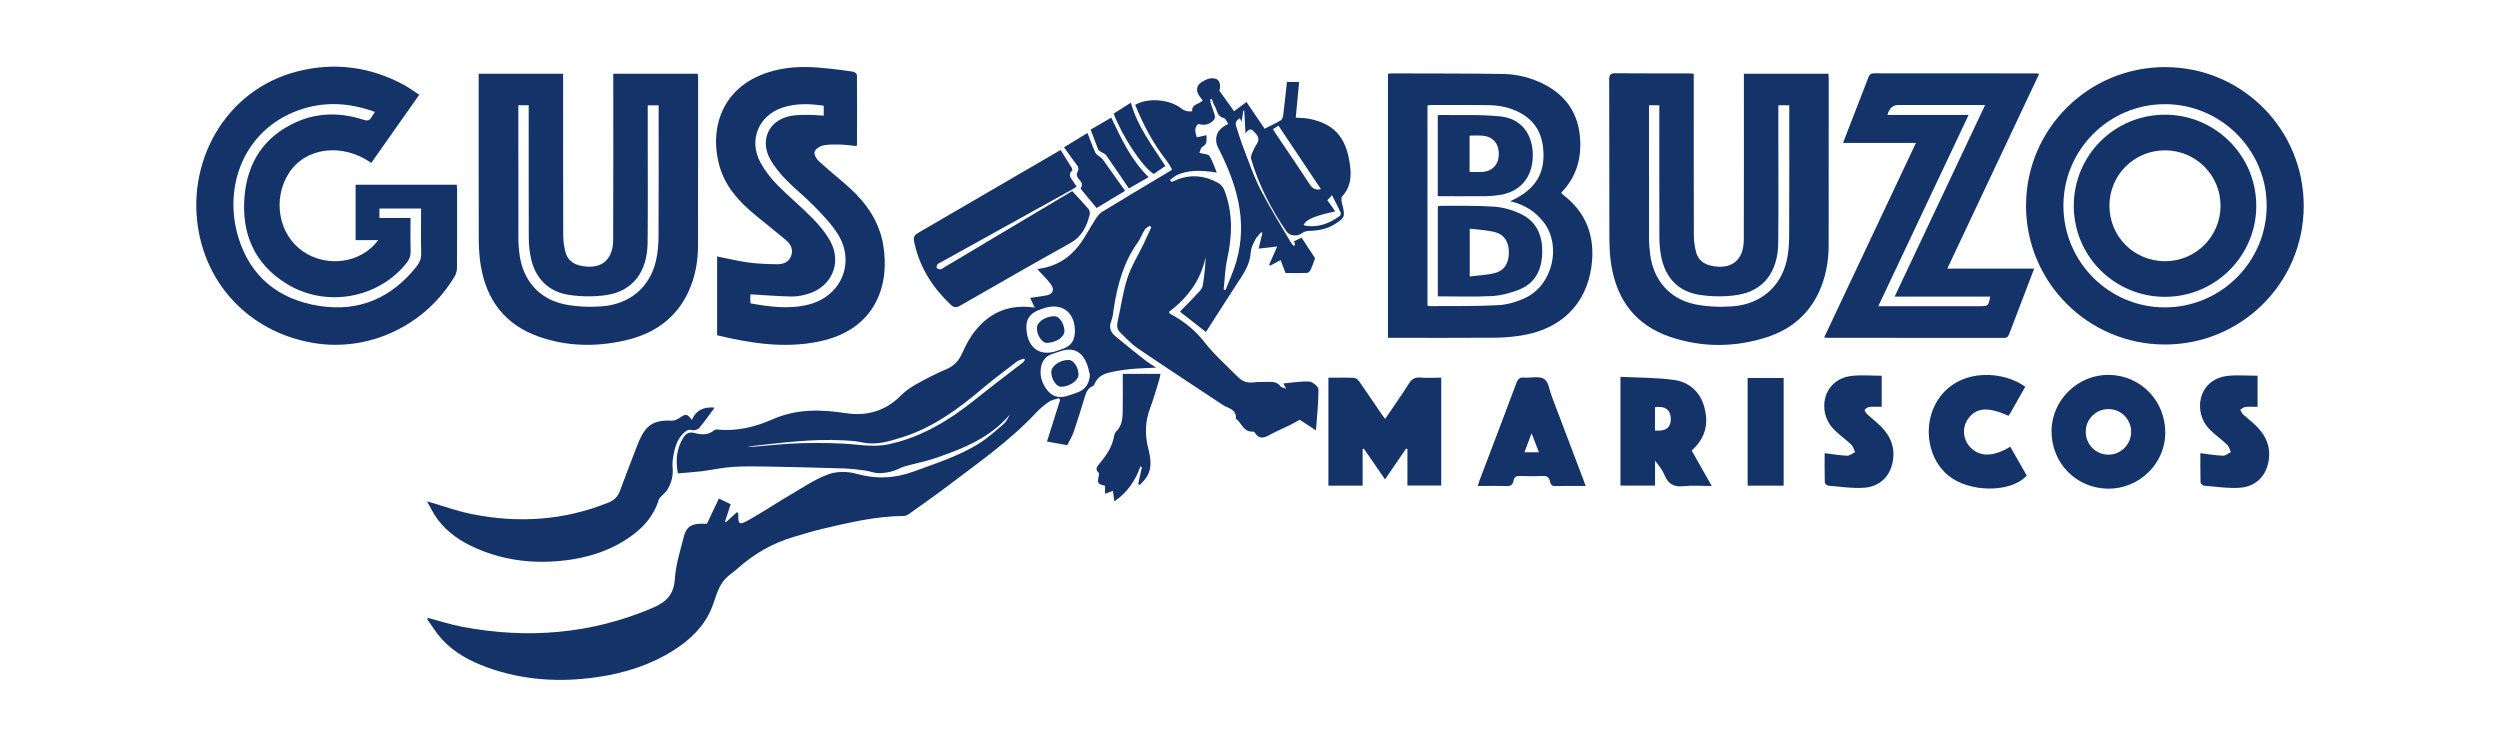
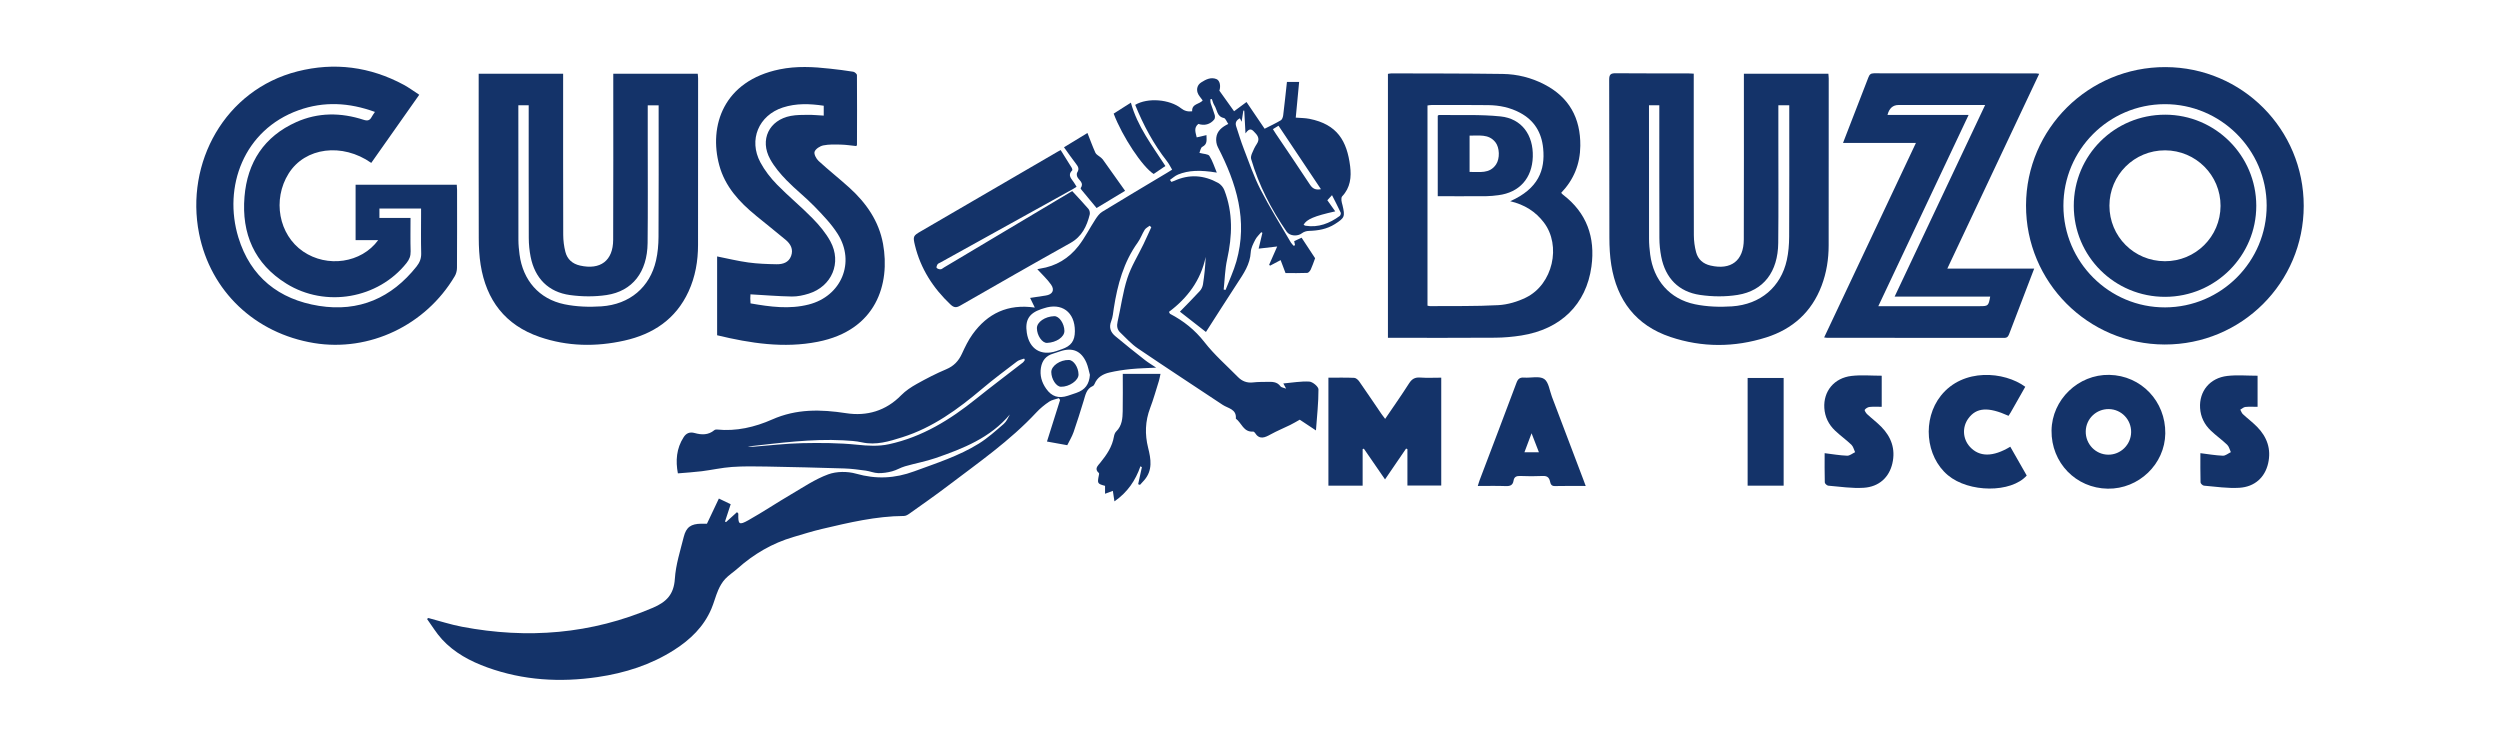
<svg xmlns="http://www.w3.org/2000/svg" id="Capa_1" data-name="Capa 1" viewBox="0 0 1920 573.33">
  <defs>
    <style>
      .cls-1 {
        fill: #143369;
      }
    </style>
  </defs>
  <path class="cls-1" d="m1720.52,314.62c.65-.36,1.28-.85,1.93-1.26-.64.41-1.28.9-1.93,1.26h0Z" />
  <path class="cls-1" d="m1005.63,293.06c-6.56-.38-13.21.84-20.04,1.44.74,1.36,1.2,2.22,2.15,3.97-2.11-.8-3.7-.9-4.29-1.72-2.69-3.76-6.56-3.54-10.41-3.47-3.57.06-7.16,0-10.69.42-4.65.56-8.45-.93-11.6-4.14-8.7-8.83-18.16-17.08-25.73-26.8-7.34-9.42-16.09-16.34-26.42-21.74-.2-.11-.28-.47-.84-1.51,14.15-10.59,24.46-24.21,28.2-42.22-.27,7.26-1.01,14.18-2.07,21.06-.28,1.8-1.17,3.77-2.39,5.1-4.89,5.34-10.03,10.45-15.32,15.91,6.53,5.1,13.19,10.29,19.99,15.6,8.19-12.75,16.05-25.14,24.07-37.41,4.82-7.37,9.84-14.49,10.34-23.85.17-3.25,1.91-6.54,3.44-9.55,1.1-2.17,3.04-3.91,4.61-5.83l.89.51c-.87,3.67-1.75,7.34-2.89,12.12,4.93-.57,9.3-1.08,14.26-1.65-2.17,4.94-4.18,9.48-6.18,14.03.23.24.46.48.69.71,2.68-1.41,5.35-2.82,8.12-4.28,1.28,3.37,2.53,6.68,3.76,9.95,5.73,0,11.22.13,16.7-.12.96-.04,2.18-1.55,2.7-2.65,1.19-2.52,2.03-5.2,3.32-8.63-3.05-4.63-6.69-10.16-10.37-15.76-2.24,1.04-4.03,1.87-5.69,2.63.25,1.18.45,2.13.64,3.08-.33.18-.65.36-.98.55-.74-.84-1.64-1.6-2.19-2.55-7.88-13.53-16.22-26.83-23.37-40.74-5.13-9.99-8.75-20.77-12.83-31.29-2.18-5.64-3.92-11.45-5.82-17.2-.96-2.91.22-4.81,2.86-6.21.49.99.86,1.74,1.32,2.67.48-3.08.9-5.84,1.33-8.6.23.04.47.08.7.13.29,5.32.57,10.64.94,17.42,3.64-5.34,5.5-2.41,7.64-.16,2.44,2.57,3.15,5.1,1.02,8.3-1.49,2.23-2.64,4.73-3.67,7.22-.54,1.32-1.03,3.02-.65,4.3,5.89,20.14,15.38,38.56,27.26,55.78,2.44,3.54,8.52,3.78,11.71,1.27,1.4-1.11,3.52-1.77,5.33-1.82,7.11-.19,13.9-1.35,20.01-5.23,7.52-4.79,7.92-5.81,5.88-14.44-.29-1.25-.76-2.48-.84-3.74-.07-1.04-.07-2.48.54-3.12,6.32-6.63,7.19-14.77,6.14-23.17-2.42-19.44-9.9-32.12-31.23-36.37-3.4-.68-6.94-.63-10.54-.93.89-9.41,1.74-18.39,2.6-27.42h-9.37c-.95,8.66-1.82,17.13-2.87,25.59-.17,1.37-.78,3.25-1.8,3.86-4.06,2.41-8.36,4.41-12.47,6.5-4.38-6.45-8.92-13.16-13.91-20.51-2.74,2.03-6.08,4.51-9.55,7.08-3.64-5.09-7.29-10.21-11.29-15.81,1.17-3.47.48-7.83-2.33-8.93-4.29-1.67-8.09.35-11.6,2.58-2.87,1.83-3.75,4.88-2.8,7.89.68,2.15,2.54,3.93,3.92,5.94-2.19,2.95-8.49,2.43-8.09,8.36q-4.78.67-8.42-2.23c-8.84-7.04-25.76-8.4-35.34-2.71,6.27,15.49,14.09,30.13,24.47,43.35,1.51,1.92,2.58,4.2,3.91,6.42-1.7,1.06-2.78,1.74-3.87,2.39-16.63,9.96-33.3,19.84-49.84,29.96-2.12,1.3-3.78,3.62-5.18,5.77-4.42,6.78-8.07,14.13-13.02,20.48-7.41,9.51-17.3,15.58-29.49,17.39-.85.13-1.68.35-2.15.45,3.65,4.01,7.59,7.59,10.58,11.84,3,4.27,1.02,7.65-4.14,8.39-3.89.56-7.77,1.18-11.96,1.82,1.26,2.59,2.32,4.77,3.61,7.42-20.74-3-36.28,4.5-47.81,20.51-3.3,4.58-5.8,9.8-8.17,14.96-2.57,5.59-6.23,9.46-12.05,11.91-7.73,3.25-15.23,7.13-22.56,11.22-4.31,2.41-8.62,5.24-12.05,8.74-11.75,12.03-26.38,16.22-42.19,13.78-19.58-3.01-38.18-3.45-56.91,4.84-13.23,5.86-27.58,9.25-42.49,7.69-.63-.07-1.48.14-1.95.54-4.57,3.85-9.85,3.62-15.02,2.17-3.89-1.09-6.56.19-8.46,3.14-5.66,8.73-6.27,18.27-4.46,27.83,6.46-.56,12.43-.9,18.35-1.64,7.74-.97,15.41-2.73,23.17-3.28,8.79-.62,17.64-.48,26.46-.32,19.95.36,39.9.84,59.84,1.47,5.48.17,10.96.93,16.41,1.66,3.24.44,6.39,1.84,9.61,1.93,3.55.09,7.22-.48,10.67-1.39,3.41-.9,6.52-2.88,9.92-3.86,7.79-2.25,15.84-3.68,23.49-6.32,21.19-7.32,41.97-15.51,57.05-33.48-1.37,2.57-2.6,5.43-4.72,7.26-6.12,5.28-12.19,10.8-19.02,15.05-15.45,9.63-32.77,15.09-49.75,21.37-14.89,5.51-29.28,6.15-44.62,1.8-6.65-1.89-15.02-1.83-21.43.52-10.03,3.68-19.17,9.89-28.49,15.36-11.02,6.47-21.67,13.6-32.81,19.86-7.16,4.02-7.95,3.2-7.71-5.04,0-.19-.33-.38-1.02-1.16-2.8,2.54-5.59,5.08-8.39,7.61l-.83-.36c1.43-4.37,2.86-8.73,4.38-13.34-2.92-1.4-5.79-2.78-9.08-4.36-3.17,6.71-6.14,12.97-9.15,19.33-1.17,0-2.72-.01-4.28,0-7.95.08-11.66,2.56-13.56,10.17-2.65,10.63-6.12,21.29-6.81,32.1-.76,11.97-6.37,17.79-16.81,22.26-47.44,20.3-96.38,24.16-146.67,14.61-8.72-1.66-17.23-4.45-25.84-6.72-.34.24-.68.48-1.02.72,3.78,5.21,7.1,10.84,11.42,15.56,9.55,10.42,21.77,16.94,34.9,21.68,27.58,9.97,55.96,11.62,84.78,7.38,20.93-3.08,40.8-9.37,58.77-20.86,12.38-7.91,22.66-17.78,28.52-31.55,2-4.69,3.22-9.72,5.25-14.39,1.33-3.06,3.1-6.12,5.36-8.55,2.79-3,6.38-5.23,9.46-7.98,12.53-11.17,26.68-19.45,42.82-24.2,7.38-2.17,14.73-4.49,22.2-6.25,20.67-4.86,41.35-9.79,62.79-9.93,1.4,0,2.95-.9,4.16-1.76,9.87-7.03,19.82-13.96,29.47-21.29,23.49-17.84,47.81-34.7,68.07-56.46,2.89-3.11,6.27-5.87,9.79-8.25,2.14-1.45,4.99-1.84,7.52-2.71.3.46.61.92.91,1.38-3.33,10.55-6.65,21.1-10.07,31.93,4.68.84,9.82,1.77,15.58,2.81,1.58-3.22,3.62-6.51,4.87-10.07,2.78-7.92,5.21-15.96,7.7-23.97,1.38-4.43,2.04-9.24,7.08-11.41.58-.25,1.07-.99,1.33-1.62,2.11-5.15,6.46-7.6,11.43-8.76,5.39-1.26,10.91-2.07,16.42-2.63,6.15-.62,12.34-.72,19.46-1.1-3.39-2.27-6.09-3.84-8.51-5.74-7.72-6.08-15.43-12.16-22.94-18.49-3.47-2.92-5.02-6.58-3.09-11.42,1.24-3.12,1.49-6.65,2.02-10.03,2.82-18.04,7.51-35.36,18.4-50.49,2.14-2.97,3.35-6.61,5.32-9.73.83-1.31,2.52-2.08,3.82-3.09.41.39.82.78,1.23,1.16-2,4.36-3.94,8.76-6.02,13.09-4.18,8.7-9.44,17.04-12.39,26.13-3.49,10.78-4.9,22.22-7.46,33.32-.75,3.26-.37,6.01,1.97,8.24,4.42,4.23,8.59,8.89,13.6,12.29,21.57,14.65,43.42,28.89,65.13,43.33,4.13,2.75,10.79,3.2,10.11,10.58,4.44,3.26,5.86,10.52,13.22,9.95.44-.03,1.12.44,1.38.87,3.54,5.69,7.63,3.77,12.16,1.27,4.85-2.68,10.02-4.78,15.01-7.23,2.39-1.17,4.66-2.56,7.32-4.04,3.46,2.3,7.32,4.85,12.44,8.25.81-11.25,1.98-21.39,1.93-31.53-.01-2.11-4.45-5.83-7.01-5.98Zm17.35-143.18c2.36,4.67,4.64,9.03,6.71,13.48.28.6-.2,2.06-.79,2.5-7.82,5.71-16.35,9.09-26.27,7.51-.51-.08-.98-.48-1.47-.73,2.23-4.2,8.22-6.74,24.3-10.31-2.04-2.87-3.98-5.61-6.06-8.54,1.18-1.28,2.22-2.41,3.58-3.9Zm-41.08-53.33c10.92,16.33,21.65,32.39,32.58,48.74-4,.79-6.37-.32-8.46-3.52-8.58-13.12-17.44-26.05-26.19-39.06-.7-1.04-1.35-2.12-2.24-3.53,1.49-.91,2.76-1.68,4.31-2.63Zm-77.23,37.53c8.11-3.31,16.9-3.66,29.83-1.52-1.88-4.47-3.24-9-5.69-12.83-.96-1.49-4.37-1.41-7.64-2.32.6-1.37.91-3.99,2.21-4.64,4.13-2.09,3.19-5.39,3.19-8.99-2.58.6-4.89,1.13-7.49,1.73-.82-3.66-2.5-7.29,1.26-10.35,4.62,1.57,9.08.42,12.17-3.37.62-.76.7-2.35.41-3.39-.85-3-2.09-5.9-3.04-8.88-.32-1.01-.25-2.15-.35-3.23l1.17-.25c.63,1.64,1,3.45,1.94,4.89,2.2,3.35,1.8,8.56,7.31,9.71,1.29.27,2.12,2.78,3.36,4.55-4.81,2.33-8.63,5.35-9.22,10.62-.26,2.32.13,5.08,1.2,7.14,14.31,27.76,23.21,56.42,14.24,87.85-2.13,7.46-5.5,14.58-8.29,21.85-.49-.08-.97-.17-1.46-.25.84-7.72.99-15.59,2.65-23.13,3.98-18.06,4.61-35.84-2.18-53.34-.83-2.13-2.73-4.35-4.72-5.45-10.87-6-22.14-6.87-33.62-1.61-.73.33-1.51.56-2.27.84-.37-.51-.74-1.02-1.11-1.54,2.04-1.39,3.92-3.17,6.15-4.08Zm-118.98,144.24c-12.02,9.35-24.22,18.48-36.09,28.02-19.99,16.06-41.39,29.28-66.84,34.81-8.17,1.78-16.2,1.26-24.55.4-13.98-1.44-28.16-1.48-42.24-1.19-12.53.26-25.02,1.8-37.54,2.74-1.39.1-2.79.01-4.19-.17,24.37-2.65,48.68-6.06,73.28-4.76,4.83.26,9.74.52,14.43,1.56,10.87,2.42,20.96-.76,30.96-3.91,23.45-7.37,42.83-21.57,61.34-37.21,8.69-7.35,17.84-14.17,26.9-21.07,1.48-1.13,3.57-1.46,5.39-2.15.18.36.36.71.55,1.07-.46.63-.81,1.4-1.4,1.86Zm2.9-22.69c-1.5-9.77,1.69-15.04,11.02-18.21.67-.23,1.36-.42,2.04-.65,13.71-4.64,23.91,2.87,23.86,17.55-.03,7.5-2.91,11.45-10.13,13.9-1.35.46-2.68.95-4.03,1.4-11.84,3.99-20.84-1.55-22.76-14Zm38.04,46.11c-2.15.74-4.31,1.47-6.48,2.18-7.18,2.34-12.44.71-16.76-5.47-3.38-4.83-4.96-10.2-3.94-16.16.93-5.42,3.85-9.06,9.21-10.66,1.91-.57,3.79-1.24,5.68-1.87,9.37-3.13,16.09-.3,20.03,8.78,1.28,2.95,1.81,6.22,2.68,9.35-.55,7.23-3.64,11.5-10.42,13.84Z" />
  <path class="cls-1" d="m369.13,203.36c4.33,27.16,18.87,46.33,45.32,55.42,21.32,7.33,43.15,7.68,64.98,2.82,22.13-4.93,39.6-16.46,49.37-37.73,5.2-11.32,7.28-23.34,7.29-35.72.05-42.62.05-85.24.05-127.86,0-1.23-.18-2.46-.28-3.68h-64.87c0,1.94,0,3.62,0,5.29,0,40.77.08,81.53-.08,122.3-.06,16.01-9.79,23.31-25.47,19.75-5.86-1.33-9.78-4.85-11.23-10.5-1.08-4.22-1.64-8.7-1.66-13.06-.12-39.63-.07-79.25-.07-118.88v-4.9h-64.86v5.3c0,40.34-.07,80.68.06,121.01.02,6.82.37,13.71,1.44,20.43Zm28.98-122.53h7.93v4.88c0,32.35-.06,64.71.06,97.06.02,4.81.49,9.7,1.42,14.42,3.25,16.48,13.62,27.13,30.25,29.41,9.19,1.26,18.87,1.36,28.03,0,20-2.99,31.32-17.69,31.57-39.97.29-26.36.09-52.73.1-79.1,0-8.8,0-17.61,0-26.65h8.37v4.77c0,32.07.1,64.14-.09,96.21-.03,6.08-.56,12.3-1.92,18.21-4.68,20.48-20.12,33.72-41.96,35.21-9.41.64-19.21.3-28.41-1.61-19.51-4.04-31.87-18.49-34.45-38.25-.48-3.66-.85-7.37-.86-11.06-.07-33.49-.05-66.99-.05-100.48,0-.85,0-1.69,0-3.05Z" />
  <path class="cls-1" d="m1404.45,60.16c0-1.1-.16-2.21-.26-3.55h-64.88c0,2.07,0,3.75,0,5.44,0,40.62.07,81.25-.07,121.87-.06,16.3-9.79,23.7-25.61,20.02-5.67-1.32-9.55-4.74-11.01-10.2-1.13-4.21-1.72-8.69-1.74-13.05-.13-39.63-.07-79.25-.08-118.88,0-1.67,0-3.33,0-5.24-1.9-.09-3.29-.22-4.68-.22-18.4-.01-36.81.09-55.21-.09-3.83-.04-5.08.9-5.06,4.94.15,40.48.03,80.96.16,121.44.02,6.96.35,14,1.46,20.86,4.37,27.16,18.92,46.41,45.43,55.3,24.39,8.18,49.14,8.08,73.59.33,20.28-6.43,34.87-19.53,42.5-39.7,3.77-9.96,5.41-20.35,5.42-30.98.04-42.76.05-85.52.05-128.28Zm-30.38,121.73c-.03,5.95-.52,12.01-1.79,17.81-4.52,20.6-20.13,34.1-42.12,35.59-9.41.64-19.21.29-28.41-1.61-19.5-4.04-31.87-18.51-34.42-38.28-.51-3.95-.86-7.94-.87-11.92-.07-33.07-.04-66.13-.04-99.2v-3.45h7.93v4.92c0,32.35-.06,64.71.06,97.06.02,4.81.5,9.7,1.43,14.42,3.22,16.32,13.32,26.9,29.85,29.29,9.45,1.37,19.46,1.49,28.86-.03,19.92-3.21,30.89-17.74,31.13-39.89.28-26.51.09-53.02.1-79.53,0-8.66,0-17.32,0-26.2h8.37v4.81c0,32.07.09,64.14-.08,96.21Z" />
  <path class="cls-1" d="m349.24,212.14c1.09-1.84,1.71-4.24,1.72-6.38.13-19.96.08-39.92.07-59.88,0-1.36-.14-2.73-.22-4.02h-77.71v42.56h17.35c-12.92,17.66-39.16,21.38-57.68,8.7-18.75-12.84-23.66-39.81-11.09-59.86,12.64-20.16,41.22-23.75,63.45-8.15,12.13-17.22,24.26-34.44,36.86-52.33-4.25-2.75-7.9-5.49-11.88-7.64-25.85-13.95-53.3-17.52-81.62-10.33-55.82,14.17-86.37,70.27-75.6,124.56,8.82,44.44,43.07,76.67,88.27,84.1,42.41,6.96,85.73-13.56,108.07-51.32Zm-29.28-7.53c-19.25,24.29-44.31,35.17-74.94,30.31-30.87-4.9-52.69-22.25-61.94-52.53-11.83-38.75,3.97-82.58,46.25-97.74,19.46-6.98,38.86-5.9,58.62,1.31-1.1,1.67-1.9,2.68-2.48,3.8-1.4,2.71-3.12,3.25-6.2,2.25-17.43-5.67-34.92-5.78-51.78,1.77-24.67,11.05-37.57,30.97-39.72,57.39-2.3,28.17,7.53,51.39,32.18,66.67,30.19,18.73,70.53,11.51,92.29-15.86,2.14-2.69,3.23-5.4,3.13-8.93-.25-8.39-.08-16.8-.08-25.65h-23.89v-7.23h31.99v4.78c0,9.83-.18,19.67.09,29.5.11,3.99-1.1,7.11-3.5,10.14Z" />
  <path class="cls-1" d="m1566.12,56.67c-1.33-.17-1.88-.31-2.44-.31-41.52-.01-83.04,0-124.55-.07-2.49,0-3.42,1.07-4.23,3.2-5.02,13.17-10.16,26.28-15.26,39.41-1.33,3.42-2.64,6.84-4.2,10.87h55.99c-23.64,50.11-47,99.6-70.49,149.39,1.04.13,1.57.26,2.1.26,45.37.01,90.74-.02,136.11.08,2.68,0,3.28-1.38,4.02-3.33,5.41-14.24,10.88-28.45,16.32-42.66.85-2.22,1.7-4.44,2.78-7.24h-66.73c23.68-50.2,47.05-99.74,70.57-149.61Zm-37.64,171.1c-1.3,7.13-1.56,7.37-7.99,7.37-24.1,0-48.21,0-72.31,0h-5.64c23.19-49.1,46.09-97.61,69.35-146.87h-62.3q1.94-7.63,8.51-7.63c20.4,0,40.79,0,61.19,0,1.53,0,3.05,0,5.29,0-23.27,49.26-46.26,97.94-69.5,147.13h73.4Z" />
  <path class="cls-1" d="m580.45,165.51c7.63,6.2,15.31,12.36,22.88,18.64,3.91,3.24,6.12,7.34,4.24,12.46-1.86,5.05-6.41,6.41-11.13,6.33-7.26-.11-14.56-.38-21.74-1.36-7.99-1.09-15.86-3.03-23.95-4.64v60.54c25.63,6.19,51.29,10.13,77.26,5.02,45.16-8.87,55.73-44.51,50.16-75.23-3.17-17.47-12.94-31.45-25.94-43.2-7.72-6.98-15.92-13.43-23.57-20.48-1.82-1.67-3.72-5.33-3.04-7.11.84-2.2,4.14-4.3,6.71-4.82,4.4-.88,9.06-.71,13.6-.59,3.96.1,7.9.73,11.74,1.12.26-.52.49-.77.49-1.02.05-17.82.12-35.64-.02-53.46,0-.91-1.72-2.43-2.81-2.61-5.9-.97-11.85-1.69-17.8-2.35-12.94-1.45-25.87-2.13-38.77.52-43.13,8.86-54.6,43.39-46.32,73.78,4.39,16.14,15.28,28.09,28.01,38.43Zm20.83-82.97c10.28-3.33,20.74-2.92,31.35-1.34v7.59c-4.19-.22-8.14-.62-12.08-.59-4.41.04-8.9,0-13.2.81-16.69,3.13-24.1,18.36-15.83,33.29,3.26,5.89,7.81,11.25,12.53,16.12,6.84,7.05,14.69,13.12,21.52,20.18,6.41,6.63,12.98,13.41,17.85,21.15,13.71,21.78,2.73,47.7-22.26,54.1-14.93,3.83-29.71,1.78-44.75-.85-.07-1.42-.18-2.66-.18-3.91,0-1.25.11-2.5.14-3.04,10.79.61,21.28,1.49,31.79,1.67,4.32.07,8.82-.91,12.98-2.21,17.67-5.54,25.47-23.73,16.64-40.06-3.53-6.53-8.55-12.47-13.77-17.81-8.76-8.96-18.54-16.93-27.29-25.91-4.92-5.04-9.43-10.83-12.74-17.01-9.27-17.31-1.31-36.15,17.29-42.18Z" />
  <path class="cls-1" d="m1663.14,51.53c-59.04-.2-106.99,47.3-107.15,106.16-.17,58.87,47.54,106.76,106.46,106.89,59.02.13,106.75-47.42,106.81-106.41.06-58.88-47.27-106.45-106.11-106.64Zm-.33,184.54c-42.98.15-78.08-34.92-78.11-78.03-.03-42.9,34.78-77.87,77.67-78.04,43-.17,78.35,34.9,78.43,77.81.08,43-34.9,78.11-77.99,78.26Z" />
  <path class="cls-1" d="m1200.35,149.51c-.51-.39-.91-.94-1.36-1.41,9.79-10.25,14.55-22.21,14.69-36.11.22-21.35-8.59-37.39-27.78-47.25-9.9-5.09-20.63-7.79-31.69-7.95-28.52-.41-57.06-.33-85.58-.43-.83,0-1.66.22-2.7.36v202.72c1.46,0,2.59,0,3.73,0,26.25,0,52.5.1,78.75-.09,6.67-.05,13.4-.65,19.99-1.69,30.25-4.79,49.87-23.84,53.84-53.06,3.02-22.2-3.53-41.11-21.89-55.09Zm-28.39,79.01c-6.5,3.18-14.02,5.43-21.2,5.83-17.49.96-35.05.6-52.59.75-.54,0-1.09-.21-1.86-.36V81c.98-.11,2.05-.35,3.12-.35,14.54,0,29.09-.11,43.63.09,8.48.11,16.7,1.79,24.29,5.84,10.98,5.85,16.61,15.17,17.8,27.38,1.63,16.6-3.59,30.93-25.31,40.57,11.09,2.65,19.4,7.92,25.79,16.26,13.67,17.84,6.96,47.62-13.68,57.73Z" />
  <path class="cls-1" d="m730.02,233.88c2.45,2.32,4.31,2.64,7.36.88,28.17-16.18,56.36-32.33,84.73-48.16,8.82-4.93,12.53-12.8,14.8-21.82.32-1.29-.08-3.27-.93-4.26-3.97-4.65-8.21-9.08-12.51-13.76-1.05.61-1.67.95-2.28,1.32-32.07,19.11-64.13,38.23-96.2,57.34-.86.51-1.71,1.36-2.59,1.4-1.04.05-2.39-.36-3.05-1.08-.37-.4.18-1.97.7-2.76.42-.64,1.4-.93,2.14-1.35,33.89-18.78,67.78-37.55,101.66-56.34.97-.54,1.88-1.17,2.97-1.85-.7-1.14-1.3-2.1-1.88-3.06-1.78-2.95-5.45-5.58-1.51-9.49.28-.28.05-1.39-.27-1.91-2.79-4.57-5.65-9.09-8.56-13.73-1.1.59-1.73.9-2.33,1.25-34.97,20.36-69.94,40.73-104.93,61.07-6,3.49-6.34,3.86-4.66,10.82,4.35,17.99,13.97,32.85,27.32,45.49Z" />
-   <path class="cls-1" d="m365.83,421.13c22.27,9.72,45.57,12.14,69.5,9.08,15.55-1.98,30.35-6.48,43.81-14.75,12.48-7.67,22.47-17.46,26.88-31.96.29-.95,1.29-1.7,2.01-2.48,1.46-1.58,3.27-2.94,4.38-4.73,3.27-5.31,4.83-11.01,4.14-17.42-.36-3.33.26-6.84.87-10.18,1.14-6.23,3.16-12.15,8.1-16.57,1.71-1.53,3.34-2.54,6.06-1.77,1.59.45,4.39-.47,5.48-1.76,4.14-4.92,7.81-10.23,11.74-15.52-7.83-.78-14.06,1.57-17.46,9.45-3.64-4.88-4.56-4.89-9.24-1.72-1.75,1.18-4.04,2.33-6.03,2.25-13.72-.59-19.83,3.05-25.28,15.64-.73,1.7-1.4,3.42-2.06,5.15-4.22,11.02-8.56,22.01-12.59,33.1-1.63,4.49-4.38,7.2-8.82,9-33.94,13.77-68.91,16.01-104.51,8.97-11.48-2.27-22.59-6.36-34.9-9.92,2.84,4.89,5.08,9.68,8.16,13.85,7.65,10.36,18.13,17.2,29.78,22.29Z" />
  <path class="cls-1" d="m1090.69,289.96c-4.07-.29-6.41,1.13-8.59,4.56-5.78,9.09-12,17.89-18.31,27.19-1.15-1.53-2.03-2.61-2.81-3.76-5.7-8.35-11.33-16.76-17.12-25.04-.86-1.23-2.48-2.66-3.8-2.72-6.52-.28-13.07-.13-19.84-.13v82.94h26.29v-28.09c.31-.11.63-.22.94-.33,5.34,7.76,10.68,15.51,16.25,23.6,5.61-8.22,10.9-15.96,16.18-23.69.34.15.68.3,1.02.45v27.93h25.98v-82.82c-5.64,0-10.93.29-16.17-.09Z" />
  <path class="cls-1" d="m1619.96,287.9c-23.82-.48-44.09,19.04-44.38,42.74-.3,24.69,18.69,44.32,43.21,44.66,23.82.34,43.85-18.91,44.15-42.43.32-24.72-18.58-44.48-42.98-44.97Zm-.84,61.3c-9.75-.1-17.49-8.17-17.27-18.02.21-9.61,8.11-17.16,17.79-17,9.59.16,17.2,8.07,17.07,17.73-.13,9.61-8.04,17.38-17.59,17.29Z" />
-   <path class="cls-1" d="m1308.94,312.7c-3.17-11.66-11.52-19.24-23.12-20.88-13.55-1.92-27.4-1.7-41.3-2.42v83.52h26.56v-19.09c2.98,3.64,5.69,7.23,7.36,11.24,2.8,6.71,7.2,9.11,14.49,8.33,6.95-.74,14.04-.16,21.7-.16-5.39-9.51-10.35-18.28-15.43-27.23,11.84-10.61,12.72-22.35,9.74-33.3Zm-26.57,13.51c-1.88,4.42-6.59,4.7-11.32,4.47v-18c4.54-.53,8.99-.01,11.01,3.95,1.34,2.64,1.48,6.85.32,9.58Z" />
  <path class="cls-1" d="m1191.89,304.75c-1.82-4.77-2.5-11.39-5.99-13.72-3.71-2.46-10.16-.65-15.39-1.04-3.27-.25-4.72.97-5.85,4-9.32,24.92-18.82,49.77-28.25,74.64-.53,1.39-.91,2.84-1.46,4.6,7.48,0,14.47-.19,21.43.08,3.35.13,5.46-.61,6.02-4.13.47-2.96,2.23-3.74,5.15-3.62,5.69.24,11.42.27,17.11,0,3.28-.16,5.01.87,5.74,4.08.42,1.85.88,3.74,3.76,3.66,7.69-.2,15.39-.07,23.66-.07-.74-2-1.22-3.32-1.71-4.63-8.07-21.28-16.12-42.57-24.21-63.85Zm-21.13,42.6c1.78-4.73,3.42-9.11,5.48-14.6,2.04,5.28,3.72,9.62,5.65,14.6h-11.13Z" />
  <path class="cls-1" d="m1512.86,343.12c-5.51-6.03-6.02-15.03-1.23-21.65,6.18-8.55,15.26-9.2,30.92-2.12.51-.79,1.08-1.59,1.57-2.44,3.73-6.54,7.44-13.1,11.28-19.87-16.15-11.82-47.7-14.58-64.76,6.8-14.4,18.06-11.91,46.65,5.34,61.12,16.14,13.53,48.59,13.72,60.54.25-4.19-7.35-8.4-14.74-12.62-22.13-13.33,8.04-23.8,7.99-31.05.05Z" />
  <path class="cls-1" d="m1433.96,318.09c-.94-.88-2.17-2.9-1.83-3.38.77-1.09,2.39-2.04,3.75-2.18,3.04-.31,6.14-.1,9.28-.1v-23.88c-7.9,0-15.62-.71-23.16.16-13.44,1.55-21.69,11.78-20.92,24.65.42,6.87,3.34,12.67,8.23,17.34,4.01,3.83,8.59,7.05,12.59,10.89,1.43,1.38,1.9,3.76,2.81,5.69-2.04.96-4.12,2.78-6.12,2.7-5.62-.21-11.22-1.2-17.27-1.94,0,7.47-.09,14.98.12,22.48.03.89,1.67,2.4,2.67,2.48,9.05.76,18.17,2.18,27.16,1.62,11.89-.74,19.63-8.06,22.08-18.77,2.51-10.95-.84-20.27-8.54-28.09-3.39-3.44-7.3-6.36-10.84-9.67Z" />
  <path class="cls-1" d="m1722.56,318.11c-.47-.44-.81-1.02-1.12-1.63-.31-.62-.58-1.27-.91-1.86h0c.65-.36,1.28-.85,1.93-1.26s1.29-.75,1.97-.82c3.05-.32,6.15-.1,9.39-.1v-23.89c-7.97,0-15.68-.71-23.22.16-13.45,1.54-21.71,11.75-20.94,24.62.41,6.87,3.33,12.68,8.21,17.35,4.01,3.83,8.59,7.06,12.59,10.89,1.44,1.38,1.92,3.76,2.83,5.68-2.04.96-4.11,2.8-6.1,2.73-5.63-.21-11.22-1.2-17.3-1.95,0,7.45-.09,14.96.12,22.46.03.89,1.66,2.42,2.64,2.5,9.05.76,18.17,2.19,27.16,1.63,11.88-.73,19.65-8.05,22.11-18.75,2.51-10.95-.82-20.28-8.51-28.1-3.39-3.44-7.3-6.36-10.84-9.67Z" />
-   <path class="cls-1" d="m1721.44,316.47c-.31-.62-.58-1.27-.91-1.86h0c.33.59.61,1.24.91,1.86Z" />
  <path class="cls-1" d="m862.25,315.5c-.11,5.69-.45,11.41-4.98,15.84-.94.92-1.52,2.48-1.75,3.84-1.31,7.9-5.61,14.17-10.52,20.2-1.86,2.29-4.81,4.71-1.04,7.93.31.26.04,1.31-.09,1.97-1.19,5.99-1.04,6.25,4.81,7.85v6.08c2.26-.85,4.2-1.57,5.99-2.24.4,2.68.78,5.19,1.21,8.08,10.17-7.02,16.19-16.13,19.99-26.95.37.23.73.46,1.1.69-.96,4.36-1.91,8.73-2.87,13.09l1.42.49c1.11-1.22,2.25-2.42,3.33-3.67,6.55-7.59,5.06-16.23,2.92-24.77-2.6-10.4-2.29-20.47,1.55-30.57,2.58-6.77,4.51-13.79,6.69-20.71.45-1.42.68-2.9,1.27-5.5h-28.99c0,9.6.13,18.98-.05,28.35Z" />
  <path class="cls-1" d="m1342.18,372.99h27.66v-82.71h-27.66v82.71Z" />
  <path class="cls-1" d="m827.31,132.46c-.56.85-.36,2.69.2,3.67,1.49,2.62,5.19,4.46,2.44,8.35-.15.21.4,1.02.75,1.44,3.77,4.59,7.57,9.15,11.48,13.85,7.49-4.52,14.62-8.83,21.89-13.22-5.92-8.34-11.51-16.24-17.14-24.1-.55-.76-1.39-1.32-2.12-1.95-1.2-1.03-2.93-1.81-3.52-3.12-2.19-4.85-4-9.87-6.13-15.25-6.18,3.77-11.85,7.22-18.02,10.98,3.34,4.63,6.23,8.85,9.36,12.88,1.64,2.11,2.47,3.89.8,6.45Z" />
-   <path class="cls-1" d="m845.64,116.67c1.25.86,2.99,1.32,3.79,2.46,5.89,8.37,11.61,16.88,17.56,25.61,5.3-3.05,10.14-5.83,15.15-8.71-13.46-13.08-20.9-29.4-28.68-45.67-5.57,3.22-10.7,6.18-15.85,9.15,2.05,5.43,3.85,10.37,5.83,15.24.33.81,1.39,1.37,2.2,1.92Z" />
  <path class="cls-1" d="m886.02,133.61c2.95-2,5.96-4.06,9-6.12-10.17-15.73-21.47-30.31-26.5-48.66-4.48,2.85-8.77,5.59-13.23,8.43,6.67,17.65,22.17,41.01,30.73,46.35Z" />
  <path class="cls-1" d="m820.9,276.46c-6.72-.17-13.56,4.54-13.51,9.31.05,5.44,3.82,11.17,7.38,11.26,6.41.15,13.6-4.85,13.54-9.41-.07-5.55-3.73-11.06-7.41-11.15Z" />
  <path class="cls-1" d="m817.47,254.15c-.05-5.67-4.03-11.45-7.8-11.33-7.12.23-13.34,4.52-13.33,9.19,0,5.59,4.05,11.49,7.77,11.34,7.2-.3,13.4-4.57,13.36-9.2Z" />
  <path class="cls-1" d="m1662.83,88.09c-38.89-.04-70.19,31.19-70.17,70.01.02,38.79,31.42,70,70.3,69.87,38.59-.13,69.94-31.54,69.86-70-.07-38.54-31.42-69.84-69.99-69.89Zm-.27,112.52c-23.65-.06-42.56-19.04-42.52-42.69.04-23.59,19.1-42.53,42.76-42.46,23.62.06,42.67,19.16,42.58,42.7-.09,23.58-19.18,42.52-42.81,42.46Z" />
-   <path class="cls-1" d="m1167.9,164.27c-6.27-3.02-13.47-5.06-20.39-5.55-13.49-.96-27.08-.54-40.62-.66-.82,0-1.63.23-2.65.39v69.14c14.17,0,27.88.51,41.53-.21,6.83-.36,13.8-2.25,20.24-4.69,12.27-4.63,17.76-14.37,18.36-27.25.64-13.7-3.69-25.03-16.46-31.18Zm-19.89,45.42c-6.09,1.59-12.54,1.77-19.25,2.64v-36.69c6.7.85,13.14,1.04,19.23,2.6,7.38,1.9,10.77,7.5,10.83,15.5.07,8.22-3.32,14-10.81,15.95Z" />
  <path class="cls-1" d="m1141.41,150.67c3.12-.02,6.26-.37,9.37-.77,16.12-2.06,25.89-13,26.41-29.47.52-16.72-8.52-29.34-24.75-31.02-15.66-1.62-31.57-.84-47.37-1.1-.22,0-.45.29-.88.57v61.82c12.7,0,24.96.05,37.21-.04Zm-12.77-46.53c7.17.22,14.57-1.54,19.83,5.1,3.26,4.11,3.55,12.51.53,17.01-5.04,7.52-12.84,5.61-20.36,5.8v-27.91Z" />
</svg>